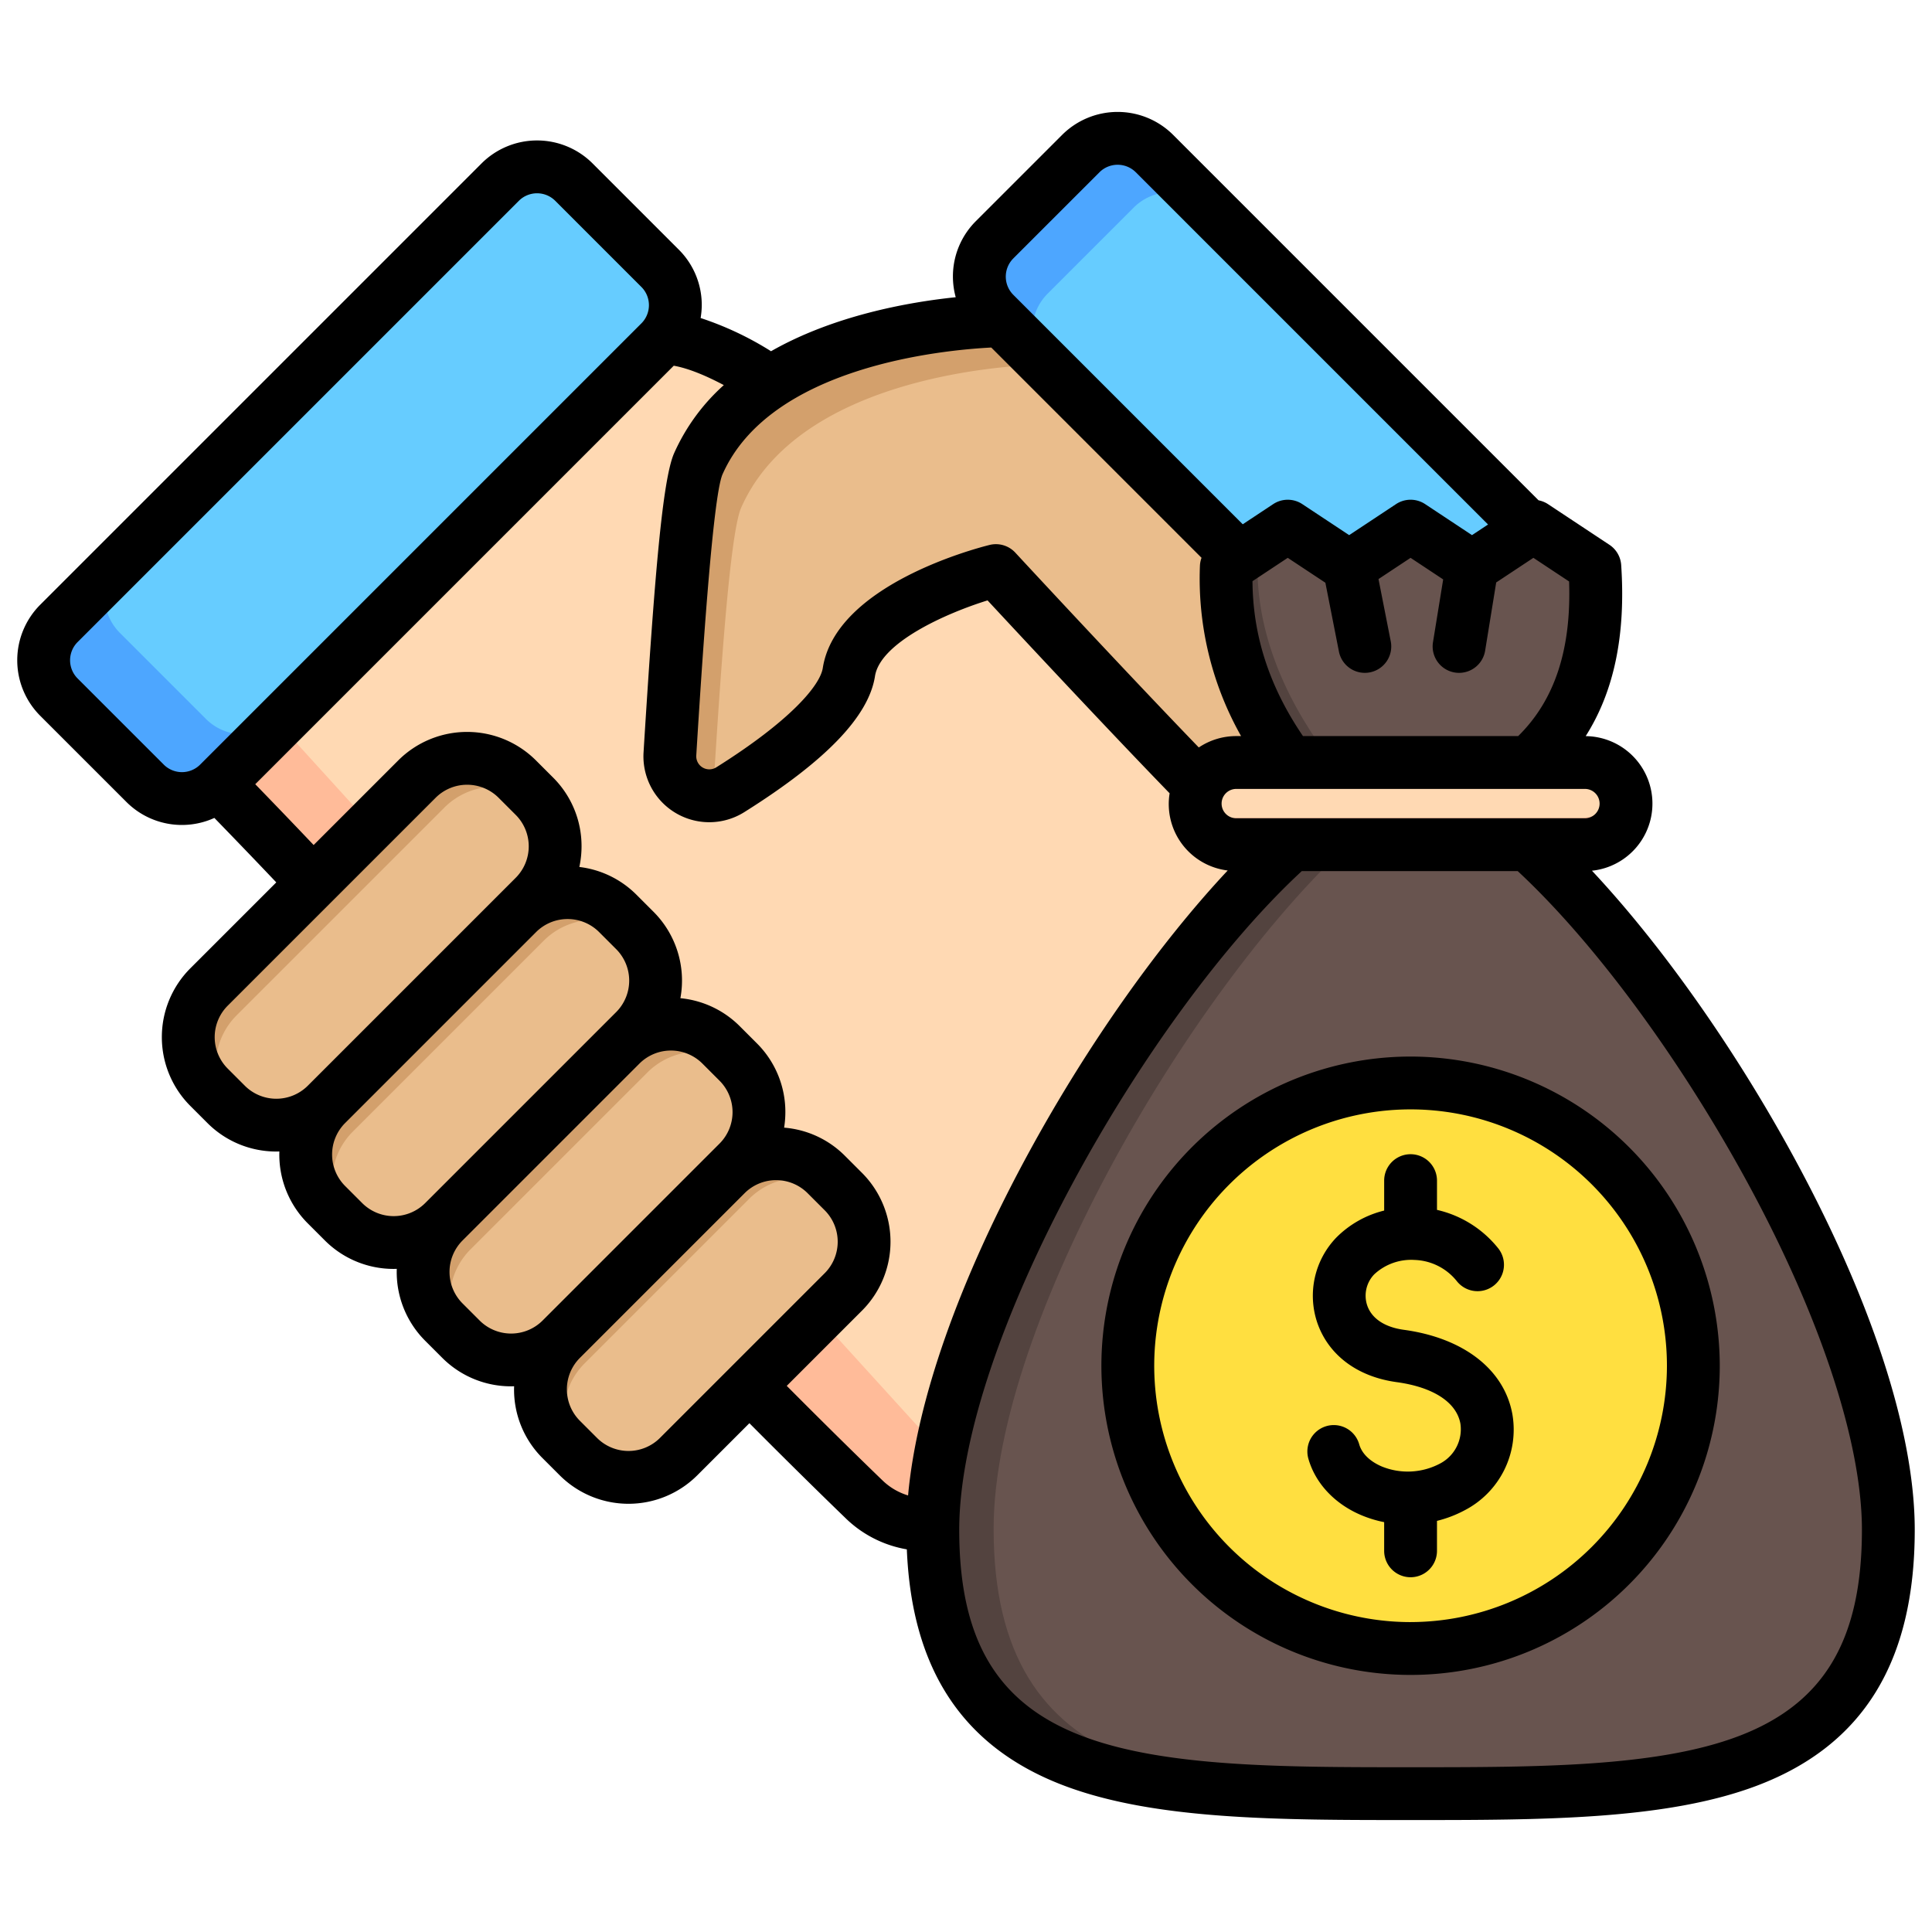
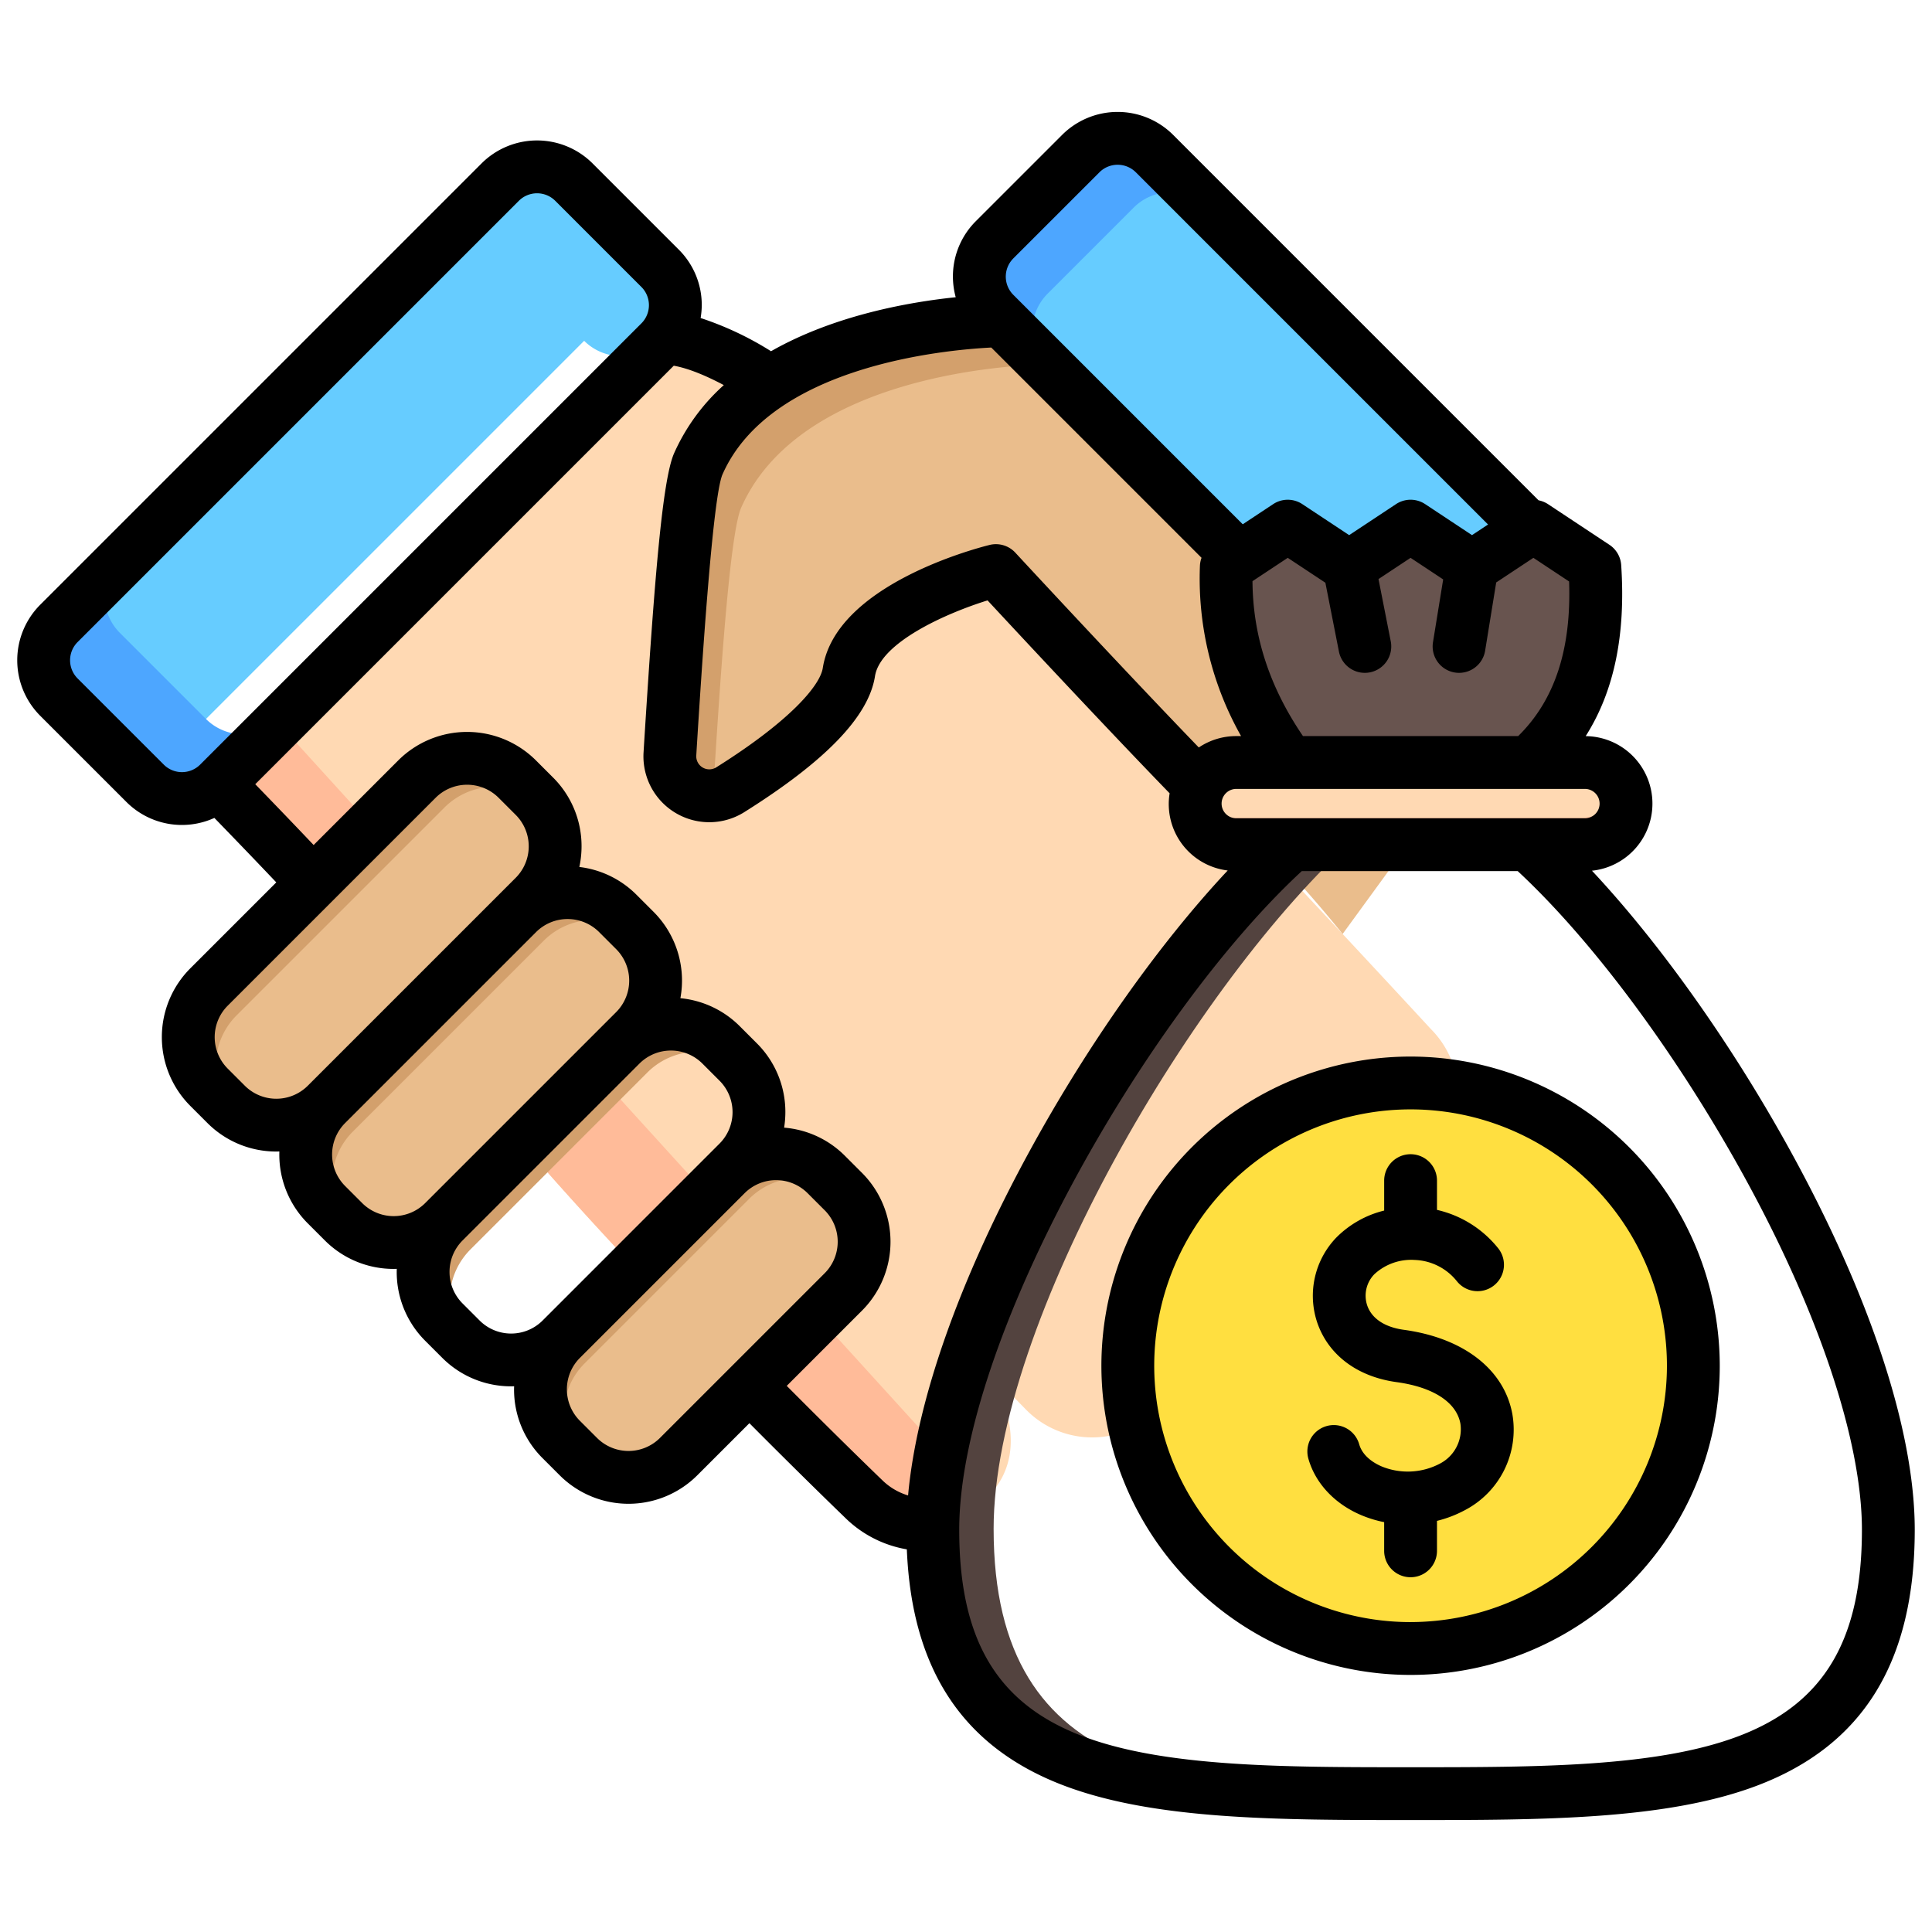
<svg xmlns="http://www.w3.org/2000/svg" viewBox="0 0 512 512">
  <g id="Layer_1" data-name="Layer 1">
    <path d="m303.535 335.054c11.868 11.868 12.821 29.111 3.241 38.691a24.532 24.532 0 0 1 -34.692 0l-10.29-10.509s13.741 19.687-.13 33.558a23.668 23.668 0 0 1 -33.471 0s-95.221-91.52-121.143-134.894c-5.616-9.394-49.816-54.469-49.816-54.469l118.118-118.114c21.668.186 62.885 38.154 77.29 50.928 47.583 46.727 126.552 132.462 126.552 132.462a24.531 24.531 0 0 1 0 34.691 24.064 24.064 0 0 1 -34.3-.267s17.79 23.336 3.193 37.932a24.531 24.531 0 0 1 -34.691 0z" fill="#ffd9b3" />
    <path d="m260.926 397.461a23.648 23.648 0 0 1 -32.733-.666s-95.221-91.521-121.143-134.895c-5.615-9.394-49.816-54.469-49.816-54.469l16.187-16.187z" fill="#fb9" />
-     <path d="m37.872 207.251-22.827-22.826a13.821 13.821 0 0 1 0-19.547l116.935-116.935a13.822 13.822 0 0 1 19.546 0l22.827 22.827a13.823 13.823 0 0 1 0 19.547l-116.935 116.934a13.82 13.82 0 0 1 -19.546 0z" fill="#6cf" />
+     <path d="m37.872 207.251-22.827-22.826a13.821 13.821 0 0 1 0-19.547l116.935-116.935a13.822 13.822 0 0 1 19.546 0l22.827 22.827a13.823 13.823 0 0 1 0 19.547a13.82 13.82 0 0 1 -19.546 0z" fill="#6cf" />
    <path d="m74.132 190.537-16.714 16.714a13.82 13.82 0 0 1 -19.546 0l-22.827-22.826a13.821 13.821 0 0 1 0-19.547l16.714-16.714a13.822 13.822 0 0 0 0 19.546l22.827 22.827a13.82 13.82 0 0 0 19.546 0z" fill="#4da6ff" />
    <path d="m305.384 40.384 111.759 111.759c5.4 5.4-5.031 15.531-10.429 20.928l-12.428 21.858c-5.4 5.4-4.347 14.757-9.744 9.359l-121.531-121.531a13.821 13.821 0 0 1 0-19.547l22.826-22.826a13.821 13.821 0 0 1 19.547 0z" fill="#6cf" />
    <path d="m277.629 97.375-14.618-14.618a13.821 13.821 0 0 1 0-19.547l22.826-22.826a13.821 13.821 0 0 1 19.547 0l14.616 14.616a13.82 13.82 0 0 0 -19.546 0l-22.825 22.829a13.82 13.82 0 0 0 0 19.546z" fill="#4da6ff" />
    <path d="m59.356 292.348-4.535-4.535a18.793 18.793 0 0 1 0-26.579l55.1-55.1a18.8 18.8 0 0 1 26.58 0l4.534 4.534a18.8 18.8 0 0 1 0 26.58l-55.1 55.1a18.793 18.793 0 0 1 -26.579 0z" fill="#eabd8c" />
    <path d="m61.134 293.9a18.835 18.835 0 0 1 -1.778-1.548l-4.535-4.535a18.793 18.793 0 0 1 0-26.579l55.1-55.1a18.8 18.8 0 0 1 26.579 0l4.536 4.535a18.95 18.95 0 0 1 1.547 1.778 18.786 18.786 0 0 0 -24.8 1.548l-55.1 55.1a18.786 18.786 0 0 0 -1.549 24.801z" fill="#d3a06c" />
    <path d="m90.47 323.462-4.535-4.535a18.8 18.8 0 0 1 0-26.579l50.62-50.62a18.8 18.8 0 0 1 26.579 0l4.535 4.535a18.793 18.793 0 0 1 0 26.579l-50.62 50.62a18.793 18.793 0 0 1 -26.579 0z" fill="#eabd8c" />
    <path d="m92.071 324.88a18.993 18.993 0 0 1 -1.6-1.418l-4.535-4.535a18.8 18.8 0 0 1 0-26.579l50.62-50.62a18.8 18.8 0 0 1 26.579 0l4.535 4.535a18.993 18.993 0 0 1 1.418 1.6 18.791 18.791 0 0 0 -24.979 1.418l-50.62 50.619a18.791 18.791 0 0 0 -1.418 24.98z" fill="#d3a06c" />
-     <path d="m121.584 354.576-4.535-4.535a18.8 18.8 0 0 1 0-26.579l46.886-46.886a18.8 18.8 0 0 1 26.58 0l4.535 4.535a18.8 18.8 0 0 1 0 26.579l-46.886 46.886a18.8 18.8 0 0 1 -26.58 0z" fill="#eabd8c" />
    <path d="m123.231 356.028a18.989 18.989 0 0 1 -1.647-1.452l-4.535-4.535a18.8 18.8 0 0 1 0-26.579l46.886-46.886a18.8 18.8 0 0 1 26.58 0l4.535 4.535a18.976 18.976 0 0 1 1.451 1.647 18.789 18.789 0 0 0 -24.932 1.452l-46.885 46.89a18.79 18.79 0 0 0 -1.453 24.928z" fill="#d3a06c" />
    <path d="m152.7 385.69-4.534-4.534a18.8 18.8 0 0 1 0-26.58l43.65-43.65a18.793 18.793 0 0 1 26.579 0l4.535 4.535a18.793 18.793 0 0 1 0 26.579l-43.65 43.65a18.8 18.8 0 0 1 -26.58 0z" fill="#eabd8c" />
    <path d="m153.862 386.742c-.4-.336-.79-.678-1.163-1.052l-4.535-4.534a18.8 18.8 0 0 1 0-26.58l43.65-43.65a18.793 18.793 0 0 1 26.579 0l4.535 4.535c.374.374.715.767 1.051 1.163a18.785 18.785 0 0 0 -25.415 1.052l-43.65 43.65a18.786 18.786 0 0 0 -1.052 25.416z" fill="#d3a06c" />
    <path d="m386.378 205.561-30.569 41.956s-15.255-19.113-23.334-24.884-69.122-71.747-69.122-71.747-36.17 9.008-38.965 26.9c-1.642 10.507-18.108 22.806-31.42 31.168a10.461 10.461 0 0 1 -16.007-9.515c1.622-25.866 4.3-69.537 7.514-76.829 16.737-37.948 81-37.948 81-37.948z" fill="#eabd8c" />
    <path d="m188.957 210.457a10.479 10.479 0 0 1 -12-11.018c1.622-25.866 4.3-69.537 7.514-76.829 16.737-37.948 81-37.948 81-37.948l11.947 11.938s-64.267 0-81 37.948c-3.183 7.208-5.833 49.942-7.461 75.909z" fill="#d3a06c" />
-     <path d="m501 405.16c0 70.509-57.159 70.505-127.668 70.505s-127.668 0-127.668-70.5c0-54.816 53.745-145.458 95.875-183.089h63.161c41.918 37.624 96.3 128.268 96.3 183.084z" fill="#68544f" />
    <path d="m382.162 475.659q-4.375.007-8.827.006c-70.51 0-127.668 0-127.668-70.5 0-54.816 53.745-145.458 95.875-183.089h17.658c-42.134 37.624-95.88 128.268-95.88 183.084 0 67.54 52.451 70.38 118.842 70.499z" fill="#53433f" />
    <path d="m429.8 211.092a10.98 10.98 0 0 1 -10.98 10.979h-93.178a10.979 10.979 0 1 1 0-21.958h93.178a10.98 10.98 0 0 1 10.98 10.979z" fill="#ffd9b3" />
    <path d="m429.462 208.433a10.939 10.939 0 0 1 -10.642 13.638h-93.178a10.939 10.939 0 0 1 -10.642-13.638 10.972 10.972 0 0 0 10.641 8.319h93.179a10.974 10.974 0 0 0 10.642-8.319z" fill="#fb9" />
    <path d="m403.661 200.112h-63.93c-11.874-16.164-17.583-33.574-16.826-52.292l16.413-10.866 16.414 10.866 16.413-10.866 16.41 10.866 16.411-10.866 16.41 10.866c1.437 21.515-3.227 39.636-17.715 52.292z" fill="#68544f" />
-     <path d="m351.66 200.112h-11.929c-11.874-16.164-17.583-33.574-16.826-52.292l16.413-10.866-6.035 10.554c-.757 18.717 6.503 36.44 18.377 52.604z" fill="#53433f" />
    <path d="m448.18 361.605a74.936 74.936 0 1 1 -74.935-74.936 74.935 74.935 0 0 1 74.935 74.936z" fill="#ffdf40" />
    <path d="m474.4 304.866c-15.542-28.232-34.455-54.813-52.511-74.117a17.883 17.883 0 0 0 -1.663-35.668c7.538-11.876 10.643-26.84 9.407-45.335a7 7 0 0 0 -3.12-5.37l-16.276-10.776a6.956 6.956 0 0 0 -2.5-1.013l-96.829-96.827a20.823 20.823 0 0 0 -29.446 0l-22.828 22.827a20.686 20.686 0 0 0 -6.1 14.723 20.9 20.9 0 0 0 .74 5.457c-12.619 1.314-32.325 4.844-48.942 14.312a84.6 84.6 0 0 0 -18.659-8.8 21.113 21.113 0 0 0 .3-3.413 20.686 20.686 0 0 0 -6.1-14.723l-22.823-22.823a20.821 20.821 0 0 0 -29.447 0l-116.935 116.934a20.824 20.824 0 0 0 0 29.446l22.832 22.827a20.781 20.781 0 0 0 23.31 4.233c3.807 3.919 9.908 10.229 16.408 17.081l-22.772 22.769a25.792 25.792 0 0 0 0 36.479l4.535 4.535a25.714 25.714 0 0 0 18.24 7.543c.272 0 .544-.011.816-.02a25.722 25.722 0 0 0 7.523 19.053l4.534 4.534a25.715 25.715 0 0 0 18.24 7.543c.272 0 .544-.011.816-.02a25.726 25.726 0 0 0 7.524 19.057l4.534 4.534a25.718 25.718 0 0 0 18.241 7.543c.268 0 .536-.011.8-.019-.009.272-.02.543-.02.816a25.627 25.627 0 0 0 7.555 18.239l4.535 4.535a25.795 25.795 0 0 0 36.479 0l13.8-13.8c14.218 14.3 24.473 24.186 25.268 24.952a30.647 30.647 0 0 0 16.455 8.483c1.308 31.909 14.9 52.4 41.469 62.535 24.115 9.2 57.1 9.2 92.041 9.2 34.917 0 67.9 0 92.013-9.2 27.981-10.676 41.583-32.827 41.583-67.721.002-26.141-11.727-61.852-33.027-100.545zm-50.487-91.907a3.892 3.892 0 0 1 -3.889 3.888h-92.4a3.888 3.888 0 1 1 0-7.776h92.4a3.892 3.892 0 0 1 3.887 3.888zm-106.22-14.871c-20.337-21.067-48.32-51.3-48.626-51.63a7 7 0 0 0 -6.829-2.039c-4.164 1.038-40.777 10.762-44.191 32.612-.719 4.6-8.512 13.937-28.226 26.322a3.463 3.463 0 0 1 -5.3-3.15l.1-1.671c1.247-19.891 4.166-66.471 6.829-72.771 12.65-28.682 58.435-33.01 71.25-33.661l55.72 55.721a6.984 6.984 0 0 0 -.426 2.106 84.923 84.923 0 0 0 10.906 45.144h-1.287a17.784 17.784 0 0 0 -9.922 3.017zm84.641-3.017h-57.034c-8.882-13.048-13.282-26.54-13.378-41.054l9.342-6.186 9.975 6.6 3.589 18.232a7 7 0 0 0 6.86 5.65 7.1 7.1 0 0 0 1.359-.133 7 7 0 0 0 5.517-8.22l-3.248-16.5 8.5-5.629 8.64 5.721-2.7 16.642a7 7 0 1 0 13.82 2.241l2.932-18.079 9.856-6.525 9.462 6.266c.622 18.008-3.816 31.461-13.494 40.974zm-133.8-126.585 22.828-22.826a6.819 6.819 0 0 1 9.645 0l93.343 93.34-4.253 2.816-12.41-8.217a7 7 0 0 0 -7.729 0l-12.412 8.217-12.414-8.216a7 7 0 0 0 -7.728 0l-8.064 5.339-60.8-60.806a6.823 6.823 0 0 1 0-9.647zm-225.134 134.141-22.831-22.827a6.821 6.821 0 0 1 0-9.647l116.931-116.933a6.823 6.823 0 0 1 9.649 0l22.826 22.827a6.821 6.821 0 0 1 0 9.647l-116.932 116.933a6.821 6.821 0 0 1 -9.647 0zm21.484 85.1-4.534-4.535a11.792 11.792 0 0 1 0-16.679l55.1-55.1a11.808 11.808 0 0 1 16.68 0l4.536 4.535a11.795 11.795 0 0 1 0 16.68l-55.1 55.1a11.806 11.806 0 0 1 -16.686-.004zm31.114 31.114-4.539-4.541a11.807 11.807 0 0 1 0-16.68l50.62-50.62a11.81 11.81 0 0 1 16.68 0l4.534 4.534a11.809 11.809 0 0 1 0 16.681l-50.62 50.619a11.805 11.805 0 0 1 -16.679.004zm31.114 31.114-4.534-4.534a11.806 11.806 0 0 1 0-16.68l46.885-46.886a11.806 11.806 0 0 1 16.68 0l4.534 4.535a11.792 11.792 0 0 1 0 16.679l-46.885 46.887a11.806 11.806 0 0 1 -16.684-.004zm47.788 31.112a11.8 11.8 0 0 1 -16.68 0l-4.536-4.535a11.795 11.795 0 0 1 0-16.68l43.653-43.652a11.807 11.807 0 0 1 16.68 0l4.534 4.534a11.807 11.807 0 0 1 0 16.68zm58.715 11.007c-.115-.11-10.5-10.1-25.118-24.805l19.953-19.953a25.827 25.827 0 0 0 0-36.479l-4.535-4.534a25.6 25.6 0 0 0 -16.115-7.463 26.1 26.1 0 0 0 .329-4.113 25.63 25.63 0 0 0 -7.554-18.24l-4.534-4.534a25.678 25.678 0 0 0 -15.729-7.421 25.787 25.787 0 0 0 -7.118-22.893l-4.535-4.535a25.666 25.666 0 0 0 -15.128-7.348 26.039 26.039 0 0 0 .585-5.472 25.628 25.628 0 0 0 -7.555-18.239l-4.536-4.535a25.824 25.824 0 0 0 -36.479 0l-22.429 22.429c-6.012-6.335-11.665-12.19-15.473-16.113l110.909-110.909c2.984.53 7.255 1.951 13.265 5.14a53.457 53.457 0 0 0 -13.173 18.054c-3.069 6.959-5.177 32.623-7.992 77.546l-.1 1.67a17.449 17.449 0 0 0 26.718 15.881c21.626-13.586 32.947-25.367 34.611-36.016 1.387-8.873 18.716-16.63 29.829-20.081 8.11 8.735 31.422 33.769 48.252 51.12a17.733 17.733 0 0 0 15.393 20.456c-18.05 19.262-36.928 45.871-52.411 74.2-18.755 34.313-30.015 66.321-32.293 91.422a16.627 16.627 0 0 1 -6.93-4.135zm227.238 67.984c-21.7 8.28-53.432 8.28-87.052 8.28-33.59 0-65.317 0-87.021-8.28-22.528-8.594-32.574-25.446-32.574-54.64 0-49.576 49.42-136.307 90.788-174.571h57.211c19.861 18.452 42.109 48.408 59.925 80.771 19.889 36.129 31.3 70.318 31.3 93.8-.001 29.194-10.047 46.046-32.574 54.64zm-87.034-180.058a81.936 81.936 0 1 0 81.935 81.935 82.028 82.028 0 0 0 -81.935-81.935zm0 149.871a67.936 67.936 0 1 1 67.935-67.936 68.013 68.013 0 0 1 -67.935 67.932zm26.981-55.065a24.071 24.071 0 0 1 -12.595 25.405 31.665 31.665 0 0 1 -7.388 2.837v7.938a7 7 0 0 1 -14 0v-7.6a31.125 31.125 0 0 1 -6.069-1.856c-7.04-2.974-12.146-8.421-14.011-14.945a7 7 0 0 1 13.461-3.848c.951 3.327 4.167 5.123 6 5.9a18.248 18.248 0 0 0 15.383-.757 10.244 10.244 0 0 0 5.443-10.586c-1.023-5.67-7.18-9.684-16.892-11.013-10.411-1.425-18.081-7.169-21.042-15.757a22.252 22.252 0 0 1 5.053-22.564 26.918 26.918 0 0 1 12.675-7.147v-7.934a7 7 0 0 1 14 0v7.752a29.011 29.011 0 0 1 16.182 10.135 7 7 0 0 1 -10.87 8.824 14.957 14.957 0 0 0 -11.22-5.69 14.365 14.365 0 0 0 -10.721 3.814 8.135 8.135 0 0 0 -1.86 8.249c1.194 3.465 4.64 5.756 9.7 6.449 15.882 2.168 26.637 10.542 28.771 22.394z" />
  </g>
</svg>